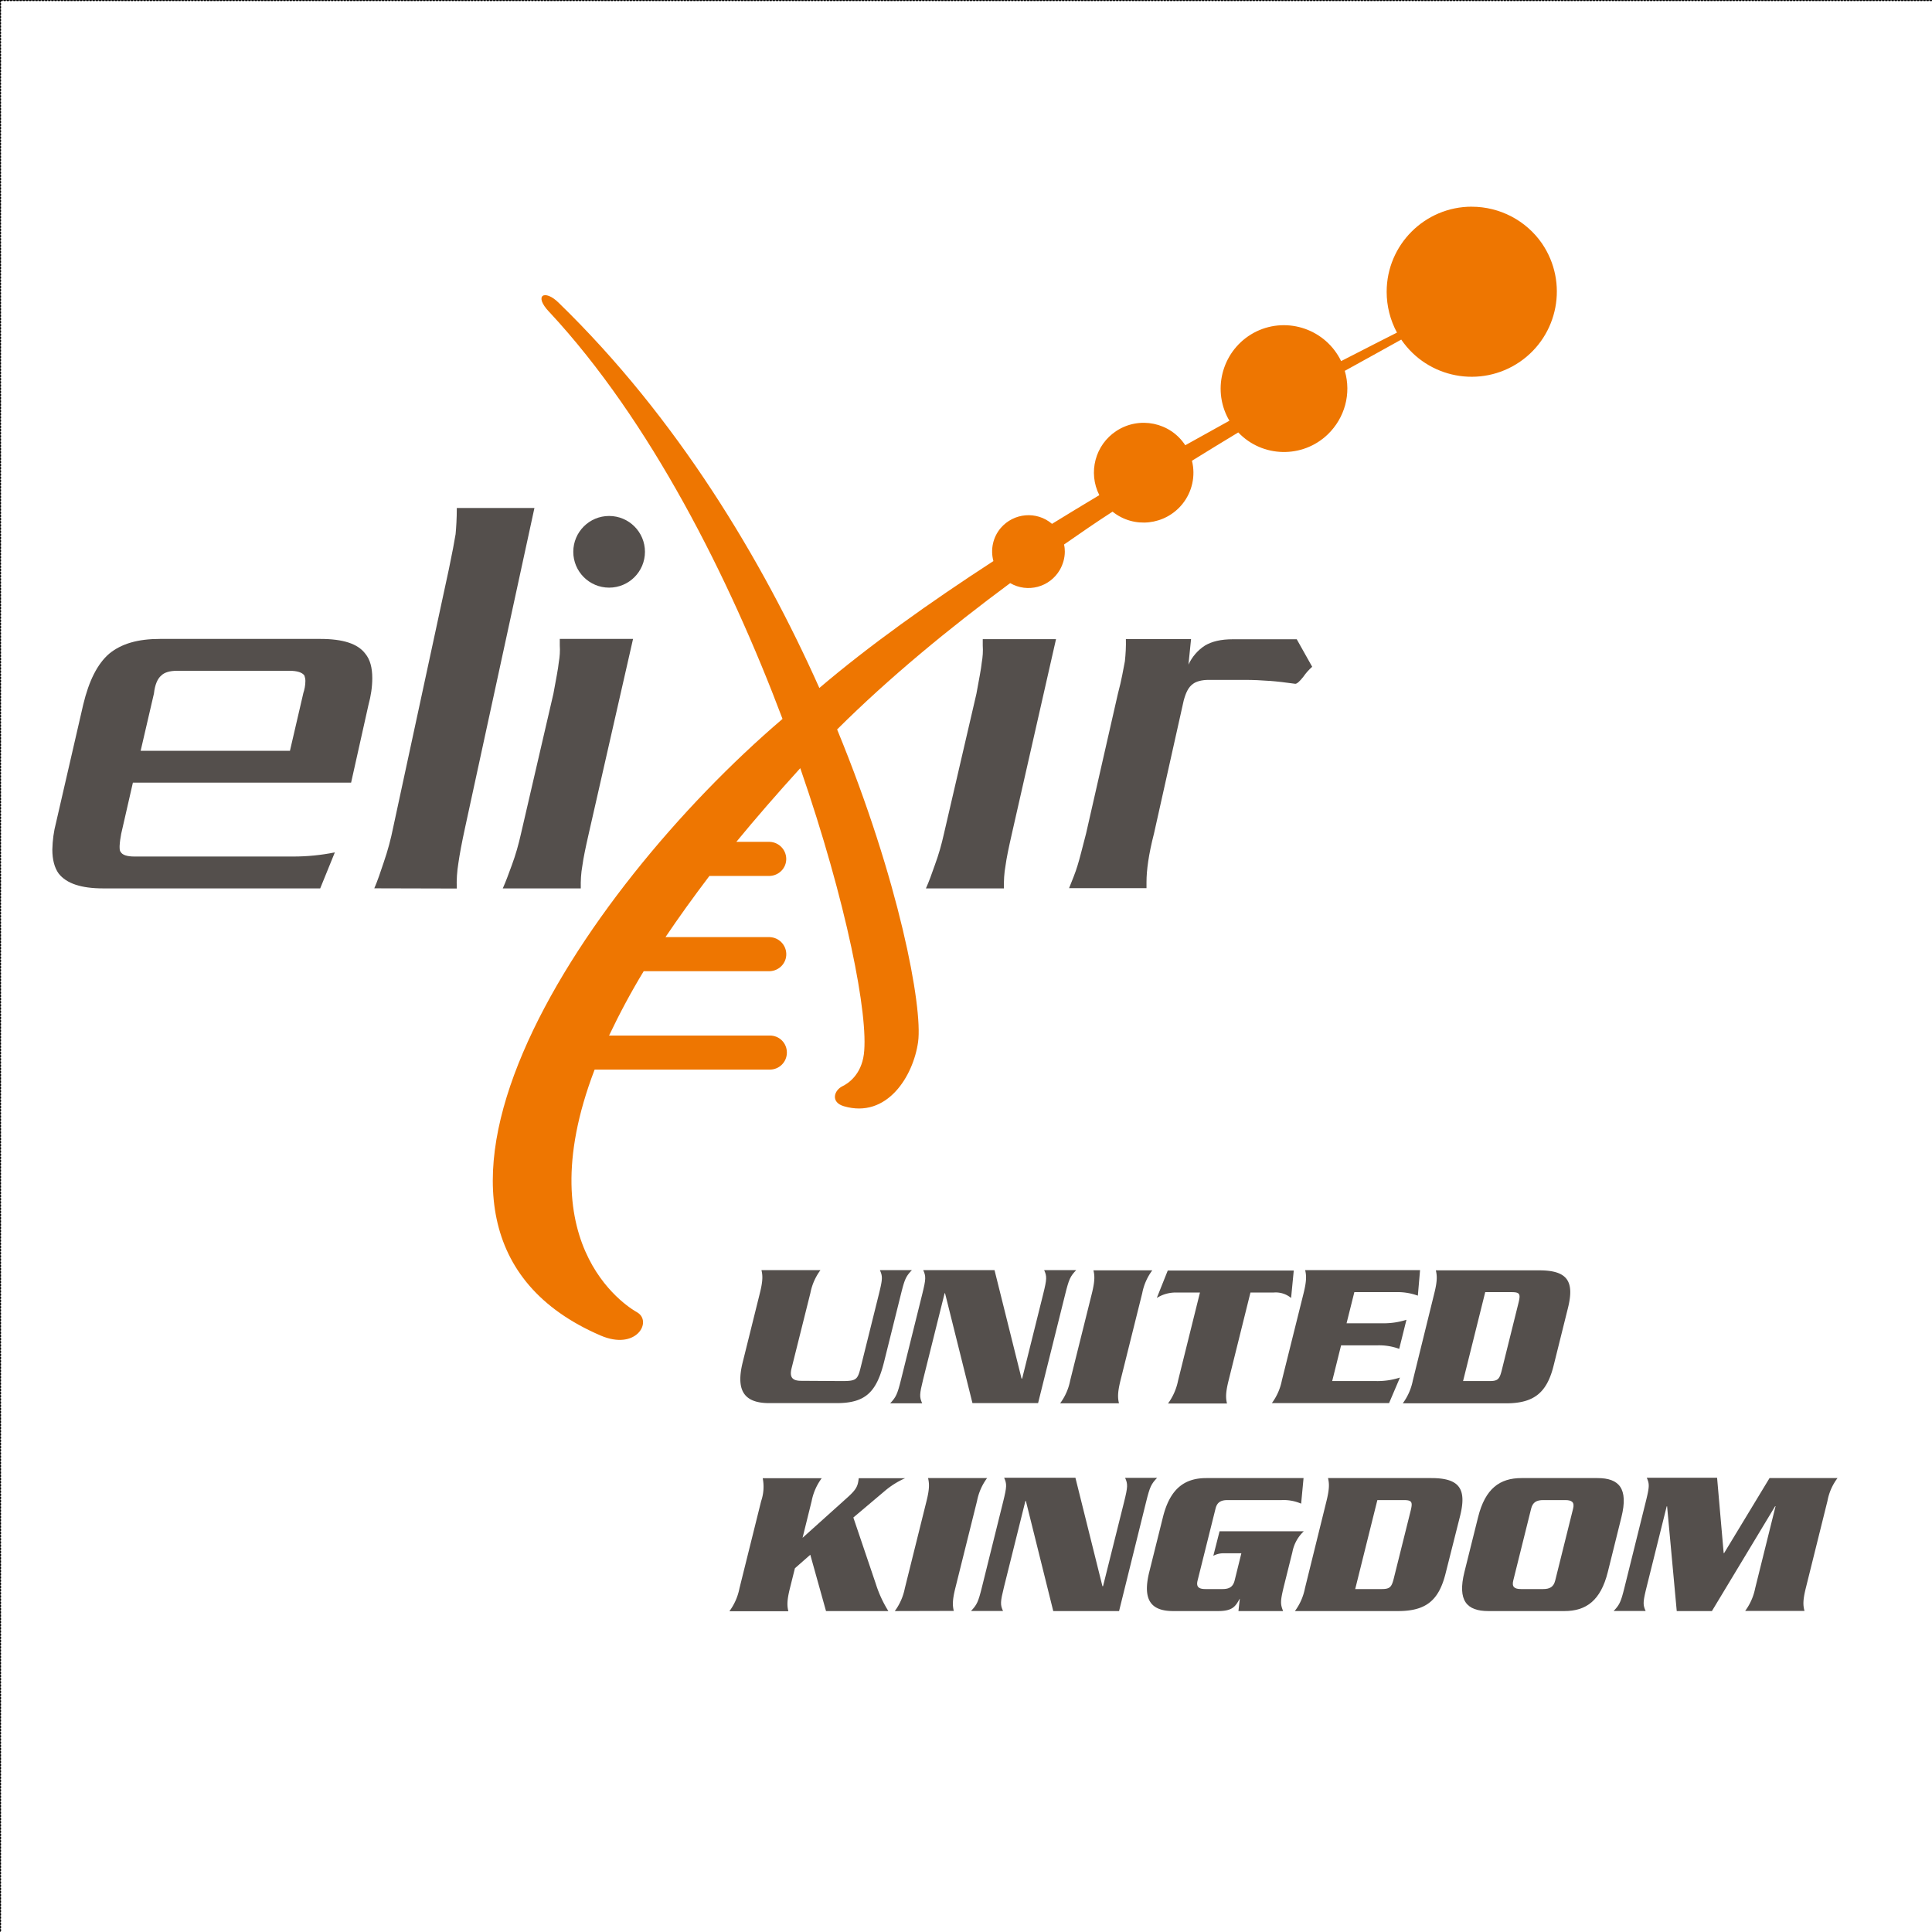
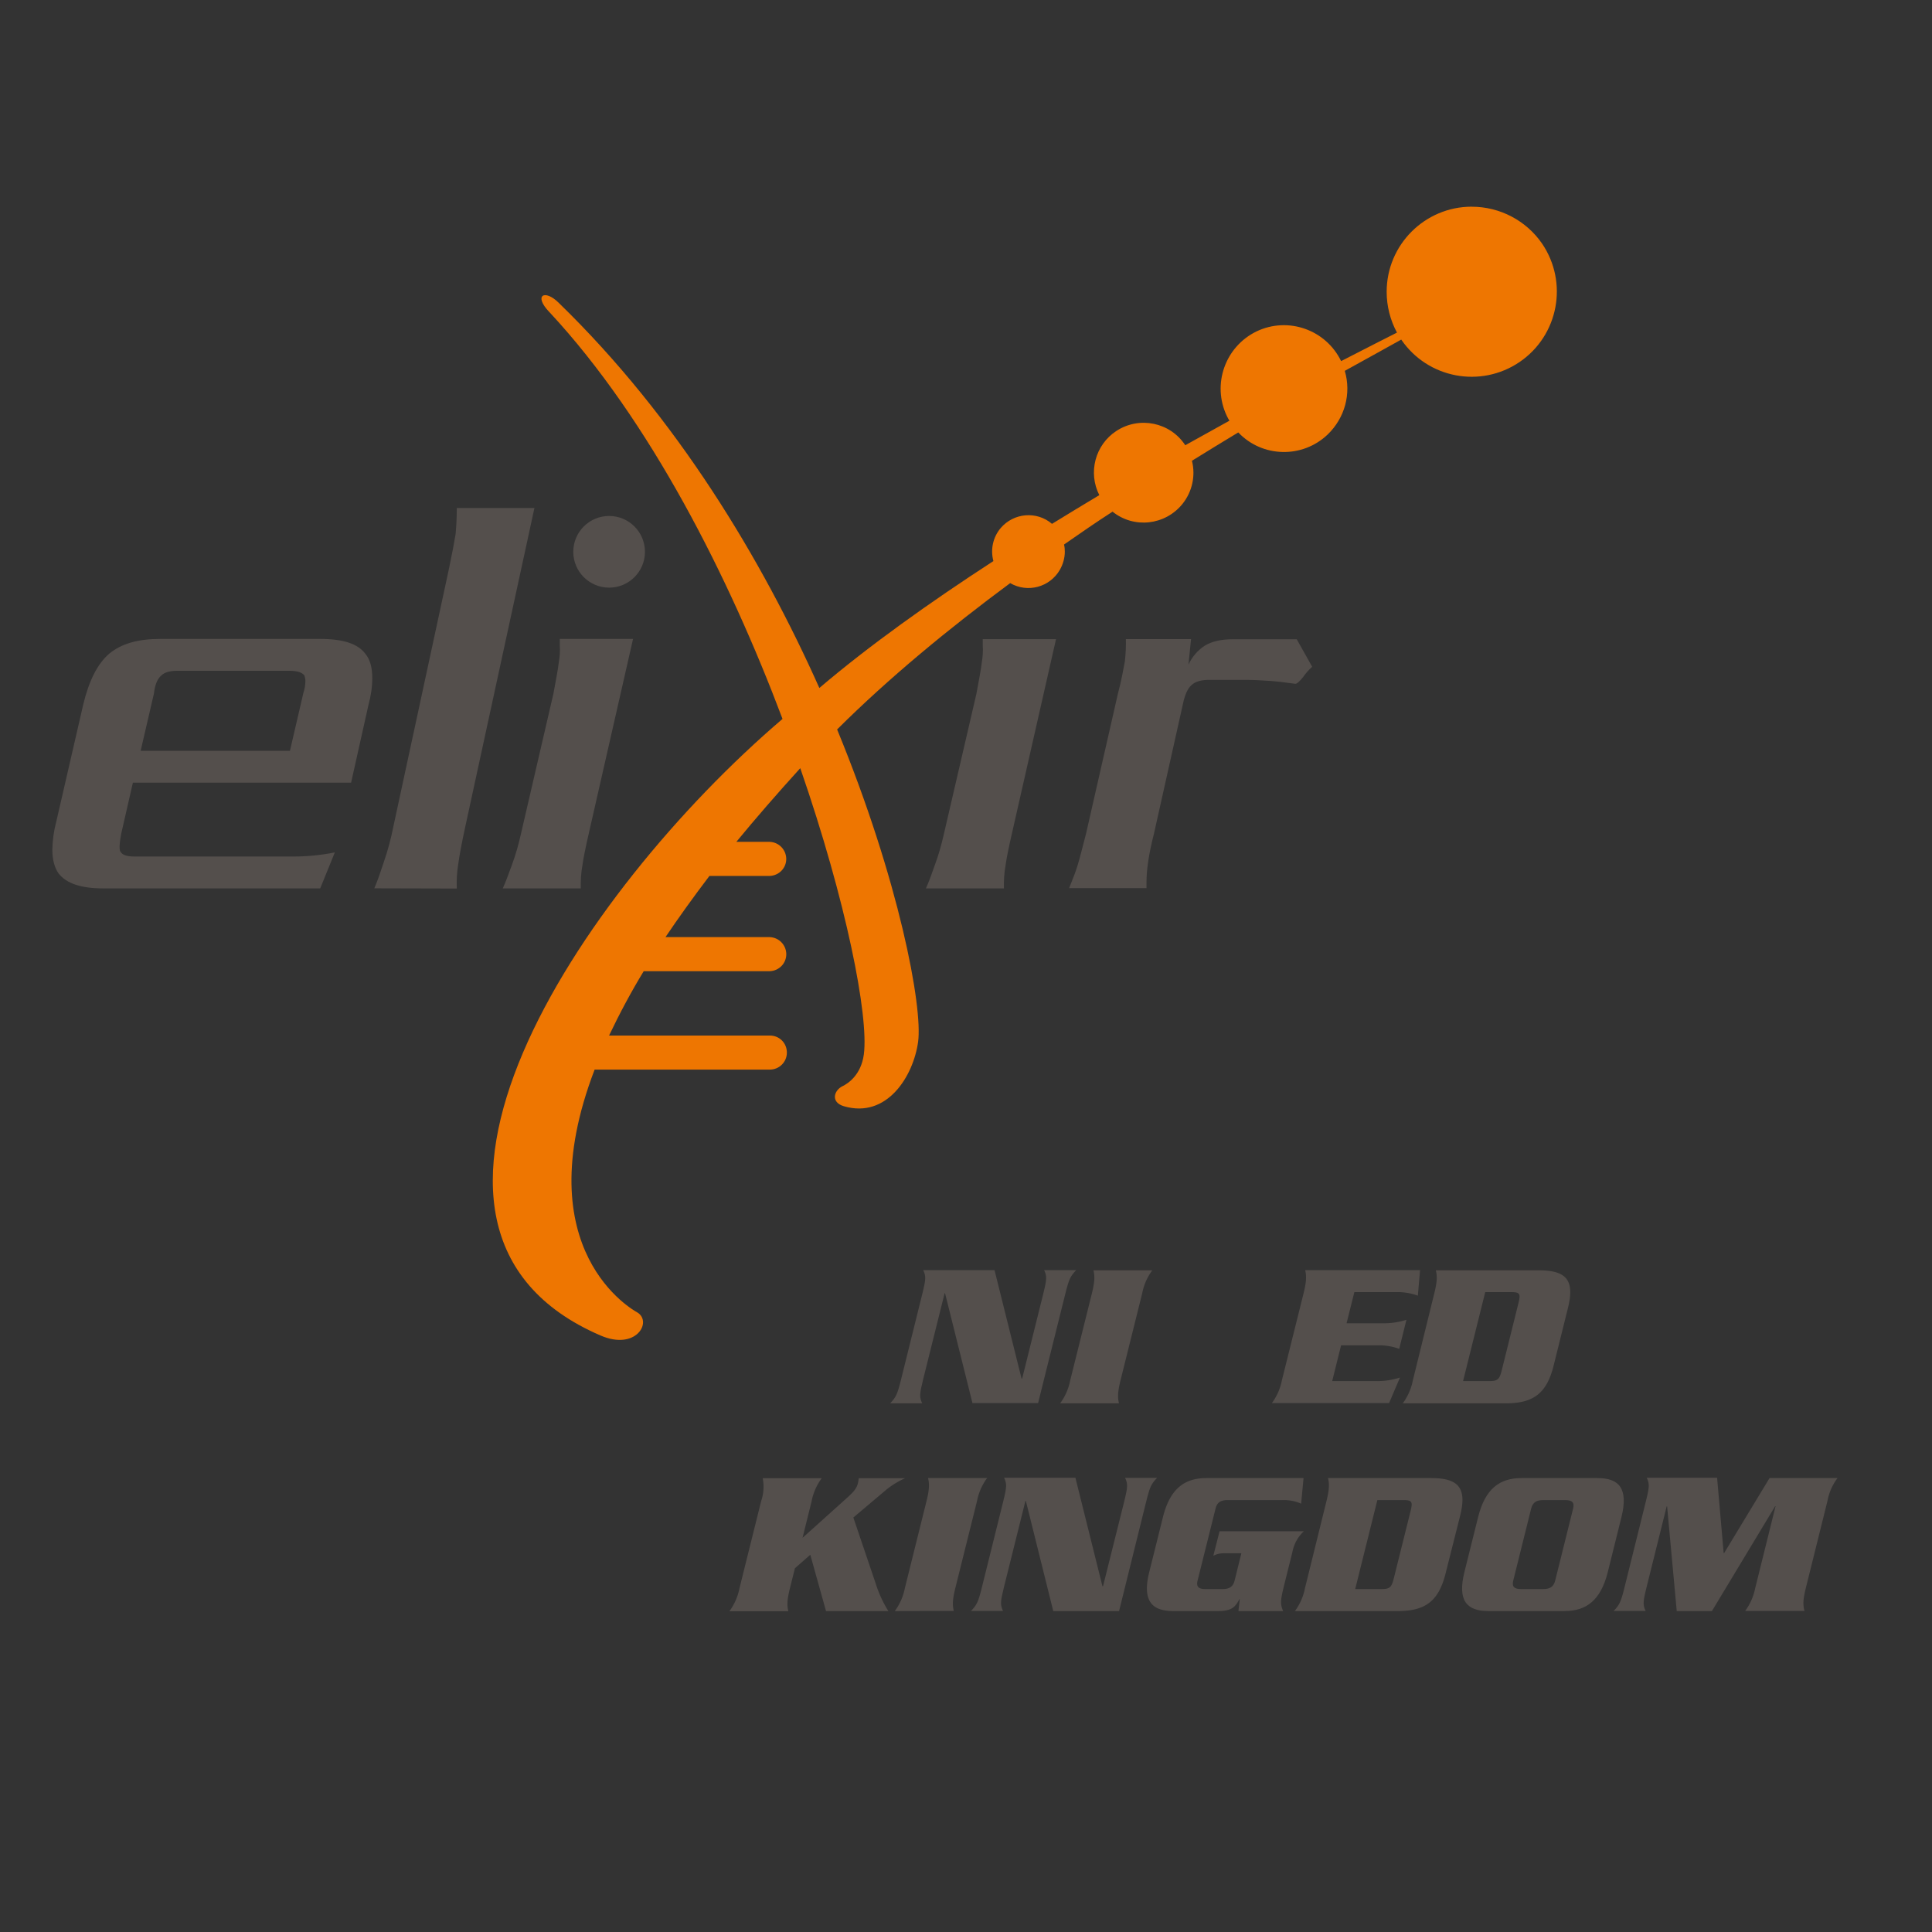
<svg xmlns="http://www.w3.org/2000/svg" height="448" viewBox="0 0 448 448" width="448">
  <rect x="0" y="0" width="448" height="448" fill="#333333" stroke="none" />
-   <path d="m.123.123h448v448h-448z" fill="#fff" stroke="#010101" stroke-dasharray=".491 .246" stroke-width=".246" />
  <g transform="translate(-13.52 -127.25)">
    <path d="m354.805 175.175c-10.88 0-19.74 8.82-19.74 19.74 0 3.31.83 6.57 2.39 9.46-1.97 1.01-6.57 3.31-12.95 6.61-3.54-7.3-12.3-10.38-19.61-6.89-7.3 3.54-10.38 12.3-6.89 19.61.18.37.37.73.6 1.1-3.31 1.84-6.7 3.72-10.24 5.69-3.49-5.33-10.65-6.8-15.98-3.31-4.91 3.21-6.61 9.64-3.95 14.88-3.63 2.16-7.3 4.41-10.97 6.66-3.54-3.03-8.86-2.57-11.89.96-1.79 2.11-2.43 4.96-1.7 7.67-14.78 9.6-28.88 19.65-40.36 29.43-13.32-29.84-32.97-62.63-60.38-89.26l-.09-.09c-3.21-3.17-5.88-1.74-2.16 2.16l.14.14c23.23 25.02 41.51 61.2 53.95 94.22-47.2 40.31-99.22 118.41-42.19 142.98 8.31 3.58 12.08-3.26 8.49-5.37-.64-.37-26.03-14.1-9.87-56.29h40.63c2.16 0 3.95-1.74 3.95-3.95s-1.74-3.95-3.95-3.95h-37.28c2.43-5.1 5.1-10.1 8.03-14.92h29.25c2.16-.09 3.9-1.88 3.81-4.09-.09-2.07-1.74-3.72-3.81-3.81h-24.2c3.03-4.5 6.43-9.23 10.19-14.19h14c2.16-.09 3.9-1.88 3.81-4.09-.09-2.07-1.74-3.72-3.81-3.81h-7.76c4.41-5.37 9.32-11.02 14.69-16.94l.14-.14c10.74 31.04 15.89 57.48 14.74 66.35-.64 4.82-3.72 6.8-4.96 7.39-1.97.96-2.8 3.72.32 4.64 10.01 2.94 16.12-6.98 17.22-14.92 1.1-8.03-4.36-37.42-18.78-72.45 12.03-11.98 25.94-23.42 40.13-33.93 4.04 2.34 9.18.96 11.52-3.08.73-1.29 1.15-2.75 1.15-4.22 0-.55-.05-1.1-.18-1.65 3.76-2.62 7.48-5.19 11.25-7.62 4.96 3.99 12.21 3.17 16.21-1.79 2.25-2.8 3.08-6.52 2.2-10.01 3.72-2.3 7.3-4.5 10.74-6.57 5.6 5.88 14.92 6.06 20.75.46 3.95-3.81 5.51-9.46 3.95-14.74 6.29-3.49 10.84-5.97 13.09-7.25 6.15 9 18.41 11.34 27.46 5.19 9-6.15 11.34-18.41 5.19-27.46-3.67-5.33-9.78-8.54-16.3-8.54z" fill="#ee7601" />
    <g fill="#544f4c">
      <path d="m130.105 333.255c.73-1.61 1.33-3.31 2.11-5.42.87-2.34 1.56-4.78 2.11-7.25l7.53-32.51c.6-3.31 1.1-5.79 1.24-7.25.23-1.29.32-2.62.23-3.95v-1.47h16.99l-10.28 45.18c-.73 3.21-1.24 5.65-1.47 7.39-.32 1.74-.41 3.54-.37 5.28z" />
      <path d="m87.775 333.255h-50.32c-5.05 0-8.49-1.1-10.33-3.44-.96-1.33-1.47-3.21-1.47-5.56.05-2.11.32-4.22.87-6.29l6.29-27.32c1.33-5.56 3.31-9.46 6.01-11.8 2.85-2.34 6.66-3.44 11.8-3.44h37.14c5.28 0 8.72 1.1 10.47 3.44 1.1 1.33 1.61 3.21 1.61 5.65 0 2.07-.32 4.13-.87 6.15l-4.04 18.09h-50.6l-2.71 11.85c-.18.92-.32 1.88-.37 2.85 0 .6 0 1.1.23 1.33.37.73 1.47 1.1 3.21 1.1h36.87c3.21 0 6.43-.32 9.6-.96l-3.4 8.36zm-3.95-45.18c.32-.96.51-1.93.51-2.94 0-.41-.09-.83-.23-1.24-.51-.73-1.7-1.1-3.44-1.1h-26.08c-1.7 0-2.94.37-3.67 1.1-.87.73-1.47 2.11-1.7 4.18l-3.08 13.27h34.62l3.08-13.27z" />
      <path d="m100.305 333.255c.78-1.79 1.42-3.72 2.2-6.06.92-2.66 1.65-5.37 2.2-8.13l12.9-59.83c.78-3.72 1.29-6.47 1.56-8.13.14-1.52.28-3.58.28-6.06h18l-16.07 74.06c-.78 3.58-1.29 6.34-1.56 8.26-.32 1.97-.46 3.95-.37 5.92l-19.15-.05z" />
      <path d="m228.225 333.255c.73-1.61 1.33-3.31 2.07-5.42.87-2.34 1.56-4.78 2.11-7.25l7.53-32.46c.6-3.31 1.1-5.79 1.24-7.25.23-1.29.32-2.62.23-3.95v-1.47h16.99l-10.24 45.13c-.73 3.21-1.24 5.65-1.47 7.39-.32 1.74-.41 3.54-.37 5.28z" />
      <path d="m307.835 285.135c-1.84-.14-3.67-.23-5.79-.23h-8.26c-1.61 0-2.94.37-3.67.96-1.01.73-1.61 1.97-2.11 3.81l-6.89 30.85c-1.24 4.82-1.74 8.49-1.74 11.29v1.38h-17.95c.73-1.84 1.47-3.58 1.97-5.28.51-1.61 1.1-4.09 1.97-7.39l7.39-32.46c.87-3.21 1.24-5.65 1.61-7.48.18-1.7.28-3.44.23-5.14h15.11l-.6 5.92c.83-1.79 2.16-3.35 3.81-4.41 1.61-.96 3.67-1.47 6.52-1.47h14.78l3.58 6.38c-.78.69-1.47 1.47-2.07 2.34-.87 1.1-1.47 1.61-1.84 1.61-2.25-.32-4.22-.55-6.06-.69z" />
      <path d="m163.075 255.205c0 4.59-3.72 8.31-8.31 8.31s-8.31-3.72-8.31-8.31 3.72-8.31 8.31-8.31 8.31 3.72 8.31 8.31z" />
    </g>
  </g>
  <g fill="#544f4c" transform="matrix(1.165 0 0 1.165 11.35 59.52)">
-     <path d="m157.87 223.8c2.81 0 3.09-.29 3.68-2.65l3.65-14.68c.74-3 .75-3.51.19-4.75h6.37c-1.18 1.24-1.43 1.77-2.17 4.75l-3.37 13.53c-1.5 6-3.69 8.19-9.44 8.19h-13.4c-5.17 0-6.66-2.65-5.28-8.19l3.41-13.73c.63-2.53.55-3.52.31-4.55h11.74a11.22 11.22 0 0 0 -2 4.55l-3.75 15c-.43 1.74.13 2.48 1.9 2.48z" />
    <path d="m178.36 206.31h-.08l-4.28 17.16c-.74 3-.75 3.51-.19 4.76h-6.37c1.17-1.25 1.43-1.78 2.17-4.76l4.22-17c.74-3 .75-3.51.19-4.75h14.19l5.38 21.58h.12l4.19-16.83c.74-3 .75-3.51.19-4.75h6.37c-1.17 1.24-1.43 1.77-2.17 4.75l-5.41 21.72h-13.06z" />
    <path d="m201.27 228.23a11.22 11.22 0 0 0 2-4.55l4.33-17.37c.62-2.53.54-3.52.3-4.55h11.71a11.09 11.09 0 0 0 -2 4.55l-4.33 17.37c-.62 2.52-.54 3.51-.3 4.55z" />
-     <path d="m247.77 201.8-.53 5.46a4.79 4.79 0 0 0 -3.5-1.08h-4.59l-4.36 17.54c-.63 2.52-.55 3.51-.31 4.55h-11.74a11.56 11.56 0 0 0 2-4.55l4.36-17.54h-4.59a7.05 7.05 0 0 0 -4 1.08l2.18-5.46z" />
    <path d="m264.19 223.8a14.52 14.52 0 0 0 4.72-.7l-2.17 5.09h-23.33a11.22 11.22 0 0 0 2-4.55l4.33-17.37c.62-2.53.54-3.52.3-4.55h22.87l-.44 5.08a11.82 11.82 0 0 0 -4.41-.7h-8.23l-1.55 6.2h7.2a14.84 14.84 0 0 0 4.72-.7l-1.44 5.79a11.62 11.62 0 0 0 -4.37-.7h-7.2l-1.77 7.11z" />
    <path d="m275.75 206.31c.63-2.53.54-3.52.3-4.55h20.56c5.62 0 7.07 2.15 5.73 7.52l-2.84 11.42c-1.33 5.37-3.86 7.53-9.48 7.53h-20.55a11.35 11.35 0 0 0 2-4.55zm5.72 17.49h5.26c1.65 0 2-.37 2.44-2.15l3.33-13.4c.44-1.78.29-2.15-1.37-2.15h-5.25z" />
    <path d="m164.58 264.16a23.58 23.58 0 0 0 2.5 5.42h-12.41l-3.13-11.21-3.06 2.69-1 4c-.63 2.52-.55 3.52-.31 4.55h-11.73a11.35 11.35 0 0 0 2-4.55l4.32-17.37a8.79 8.79 0 0 0 .31-4.55h11.74a11.22 11.22 0 0 0 -2 4.55l-1.81 7.31 8.9-8c1.49-1.33 1.9-2 2.12-2.86a8.33 8.33 0 0 0 .16-1h9.23a16.48 16.48 0 0 0 -4.13 2.61l-6.17 5.21z" />
    <path d="m168.36 269.58a11.35 11.35 0 0 0 2-4.55l4.32-17.37c.63-2.52.54-3.52.3-4.55h11.75a11.22 11.22 0 0 0 -2 4.55l-4.32 17.34c-.63 2.52-.55 3.52-.31 4.55z" />
    <path d="m194.45 247.66h-.09l-4.27 17.14c-.74 3-.75 3.52-.19 4.76h-6.37c1.18-1.24 1.44-1.78 2.18-4.76l4.22-17c.74-3 .75-3.52.19-4.76h14.19l5.38 21.59h.12l4.2-16.81c.74-3 .75-3.52.19-4.76h6.37c-1.18 1.24-1.44 1.78-2.18 4.76l-5.39 21.76h-13.1z" />
    <path d="m249.77 253.7a7.57 7.57 0 0 0 -2.27 4.13l-1.63 6.54c-.81 3.27-.78 3.8-.22 5.21h-8.89l.27-2.44h-.03c-.84 1.53-1.43 2.44-4.29 2.44h-8.93c-4.3 0-6.19-2.07-4.77-7.78l2.72-10.91c1.42-5.71 4.34-7.78 8.64-7.78h19.35l-.48 5.09a8.75 8.75 0 0 0 -3.88-.71h-10.76c-1.32 0-2.09.42-2.4 1.7l-3.57 14.31c-.32 1.28.24 1.7 1.57 1.7h3.39c1.32 0 2.09-.42 2.41-1.7l1.34-5.42h-3.76a4.27 4.27 0 0 0 -1.82.5l1.24-4.88z" />
    <path d="m254.29 247.66c.62-2.52.54-3.52.3-4.55h20.56c5.62 0 7.07 2.15 5.73 7.53l-2.88 11.41c-1.34 5.38-3.86 7.53-9.48 7.53h-20.52a11.22 11.22 0 0 0 2-4.55zm5.71 17.54h5.25c1.66 0 2-.38 2.44-2.16l3.34-13.4c.44-1.77.28-2.15-1.37-2.15h-5.25z" />
    <path d="m284.46 250.89c1.42-5.71 4.33-7.78 8.63-7.78h15.14c4.3 0 6.18 2.07 4.76 7.78l-2.71 10.91c-1.42 5.71-4.34 7.78-8.64 7.78h-15.14c-4.3 0-6.18-2.07-4.76-7.78zm7 12.61c-.32 1.28.24 1.7 1.56 1.7h4.39c1.32 0 2.08-.42 2.4-1.7l3.56-14.31c.32-1.28-.24-1.7-1.56-1.7h-4.38c-1.33 0-2.09.42-2.41 1.7z" />
    <path d="m342.47 243.11h13.53a10.77 10.77 0 0 0 -2 4.55l-4.31 17.34c-.63 2.52-.54 3.52-.26 4.55h-11.81a11.35 11.35 0 0 0 2-4.55l4.05-16.3h-.08l-12.59 20.88h-7l-1.92-20.85h-.08l-4 16.07c-.74 3-.75 3.52-.19 4.76h-6.37c1.18-1.24 1.44-1.78 2.18-4.76l4.22-17c.74-3 .75-3.52.19-4.76h14l1.31 15h.09z" />
  </g>
</svg>